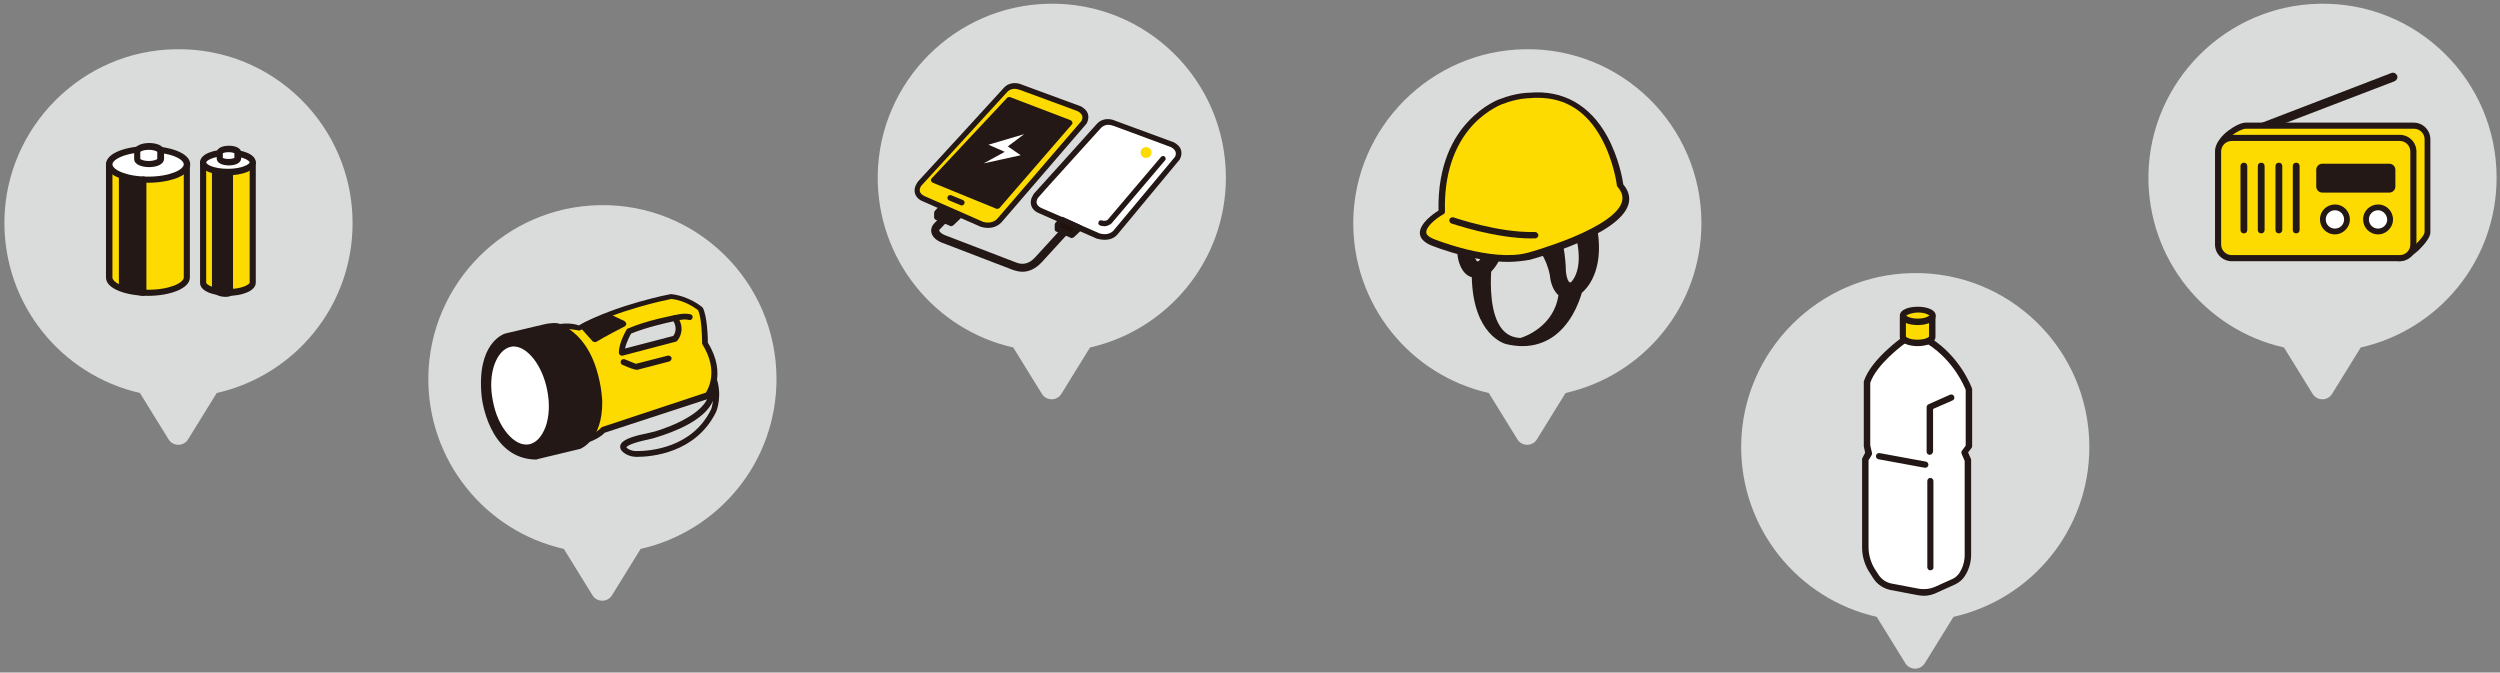
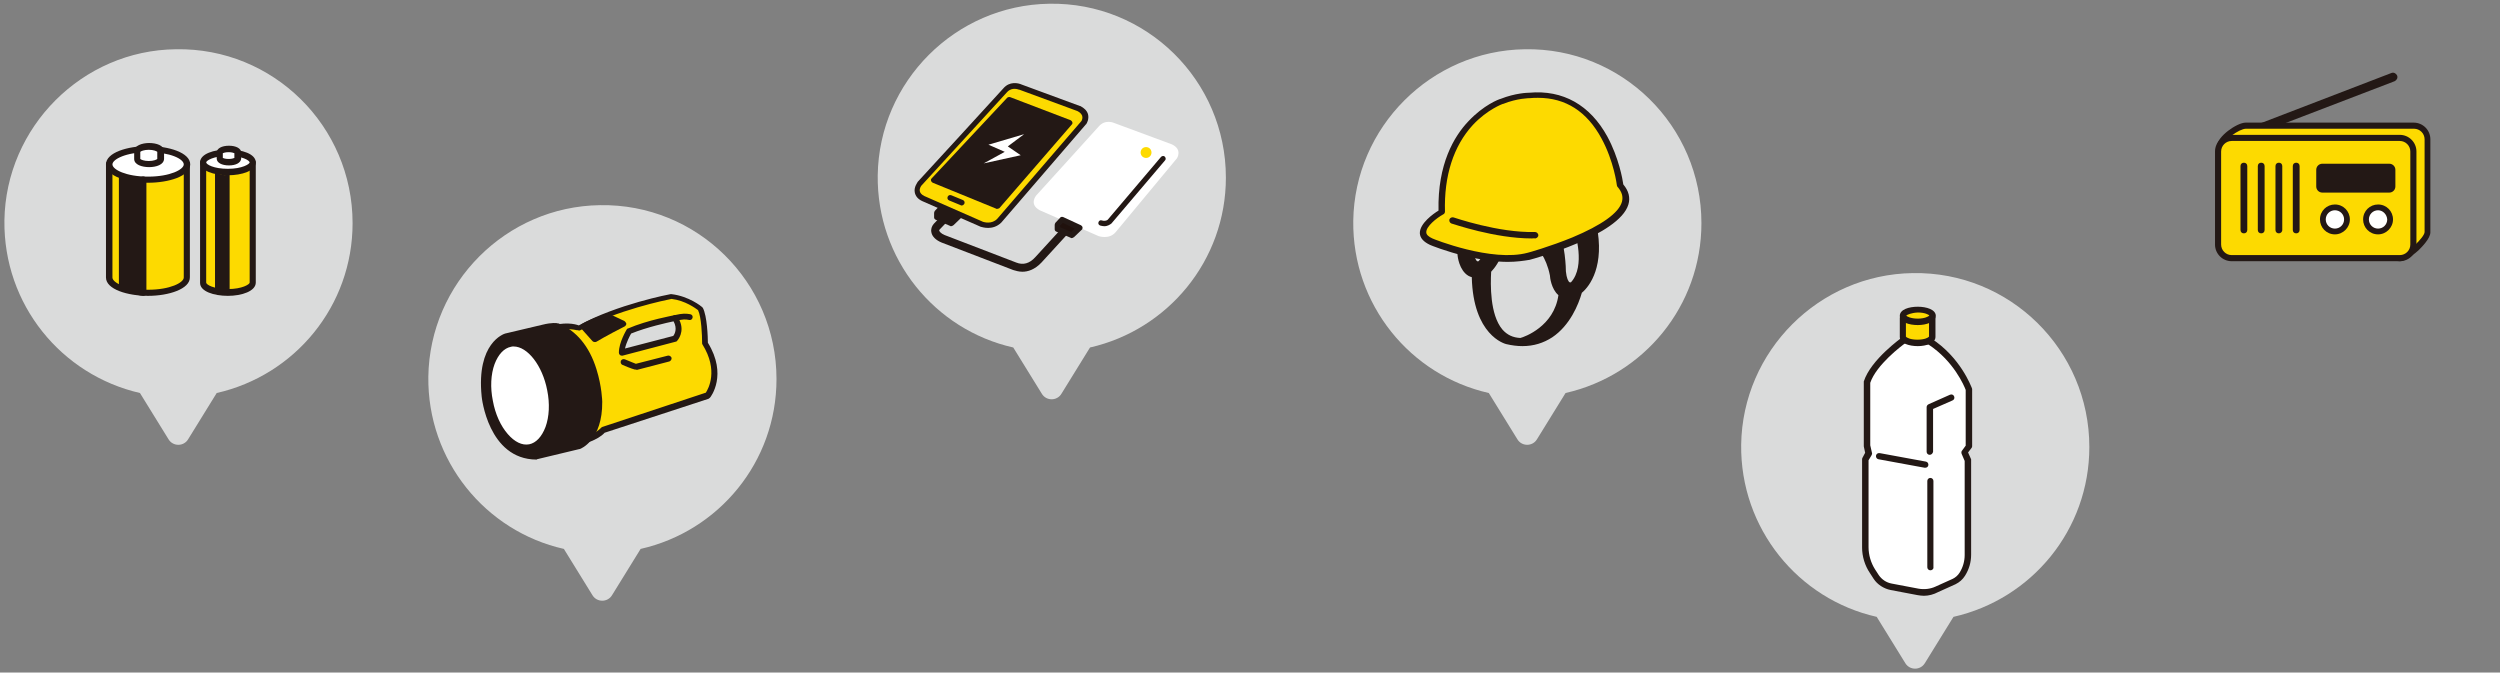
<svg xmlns="http://www.w3.org/2000/svg" version="1.1" id="レイヤー_1" x="0px" y="0px" width="736px" height="198px" viewBox="0 0 736 198" style="enable-background:new 0 0 736 198;" xml:space="preserve">
  <rect x="0" y="0" width="736" height="198" fill="#808080" stroke="none" />
  <style type="text/css">
	.st0{fill:#DADBDB;}
	.st1{fill:#FDDA00;}
	.st2{fill:#231815;}
	.st3{fill:#FFFFFF;}
	.st4{fill:#20110D;}
</style>
-   <path class="st0" d="M735,52.3c0-28.6-23.4-51.7-52-51.2c-27.6,0.4-50.1,22.9-50.5,50.5c-0.3,24.7,16.8,45.5,39.9,50.7l8.4,13.6  c1.3,2.2,4.5,2.2,5.8,0l8.4-13.6C718,97.1,735,76.7,735,52.3z" />
  <path class="st0" d="M615.1,131.6c0-28.6-23.4-51.7-52-51.2c-27.6,0.4-50.1,22.9-50.5,50.5c-0.3,24.7,16.8,45.5,39.9,50.7l8.4,13.6  c1.3,2.2,4.5,2.2,5.8,0l8.4-13.6C598.1,176.4,615.1,156,615.1,131.6z" />
  <path class="st0" d="M500.9,65.7c0-28.6-23.4-51.7-52-51.2c-27.6,0.4-50.1,22.9-50.5,50.5c-0.3,24.7,16.8,45.5,39.9,50.7l8.4,13.6  c1.3,2.2,4.5,2.2,5.8,0l8.4-13.6C483.9,110.5,500.9,90.1,500.9,65.7z" />
  <path class="st0" d="M360.9,52.3c0-28.6-23.4-51.7-52-51.2c-27.6,0.4-50.1,22.9-50.5,50.5c-0.3,24.7,16.8,45.5,39.9,50.7l8.4,13.6  c1.3,2.2,4.5,2.2,5.8,0l8.4-13.6C343.8,97.1,360.9,76.7,360.9,52.3z" />
  <path class="st0" d="M228.6,111.6c0-28.6-23.4-51.7-52-51.2c-27.6,0.4-50.1,22.9-50.5,50.5c-0.3,24.7,16.8,45.5,39.9,50.7l8.4,13.6  c1.3,2.2,4.5,2.2,5.8,0l8.4-13.6C211.6,156.4,228.6,136,228.6,111.6z" />
  <path class="st0" d="M103.8,65.7c0-28.6-23.4-51.7-52-51.2C24.2,14.8,1.7,37.4,1.3,64.9C1,89.7,18.1,110.4,41.2,115.7l8.4,13.6  c1.3,2.2,4.5,2.2,5.8,0l8.4-13.6C86.8,110.5,103.8,90.1,103.8,65.7z" />
  <g>
    <g>
      <path class="st1" d="M32.2,48.3v33.3c0,2.5,5.1,4.5,11.4,4.5c6.3,0,11.4-2,11.4-4.5V48.3H32.2z" />
      <path class="st2" d="M43.6,87.1c-6,0-12.4-1.9-12.4-5.4V48.3c0-0.5,0.4-0.9,0.9-0.9H55c0.5,0,0.9,0.4,0.9,0.9v33.3    C56,85.1,49.6,87.1,43.6,87.1z M33.1,49.3v32.4c0,1.5,4,3.6,10.5,3.6c6.5,0,10.5-2.1,10.5-3.6V49.3H33.1z" />
    </g>
    <g>
      <path class="st3" d="M55,48.3c0,2.5-5.1,4.5-11.4,4.5c-6.3,0-11.4-2-11.4-4.5s5.1-4.5,11.4-4.5C49.9,43.8,55,45.8,55,48.3z" />
      <path class="st2" d="M43.6,53.8c-6,0-12.4-1.9-12.4-5.4c0-3.5,6.4-5.4,12.4-5.4c6,0,12.4,1.9,12.4,5.4    C56,51.9,49.6,53.8,43.6,53.8z M43.6,44.8c-6.5,0-10.5,2.1-10.5,3.6c0,1.5,4,3.6,10.5,3.6c6.5,0,10.5-2.1,10.5-3.6    C54.1,46.8,50.1,44.8,43.6,44.8z" />
    </g>
    <g>
      <path class="st1" d="M59.8,47.8v35.4c0,1.6,3.3,2.9,7.3,2.9c4,0,7.3-1.3,7.3-2.9V47.8H59.8z" />
      <path class="st2" d="M67.1,87.1c-4.1,0-8.2-1.3-8.2-3.8V47.8c0-0.5,0.4-0.9,0.9-0.9h14.6c0.5,0,0.9,0.4,0.9,0.9v35.4    C75.3,85.7,71.2,87.1,67.1,87.1z M60.7,48.7v34.5c0,0.6,2.2,1.9,6.4,1.9c4.2,0,6.4-1.4,6.4-1.9V48.7H60.7z" />
    </g>
    <g>
      <path class="st3" d="M74.4,47.8c0,1.6-3.3,2.9-7.3,2.9c-4,0-7.3-1.3-7.3-2.9c0-1.6,3.3-2.9,7.3-2.9C71.1,44.9,74.4,46.2,74.4,47.8    z" />
      <path class="st2" d="M67.1,51.6c-4.1,0-8.2-1.3-8.2-3.8c0-2.5,4.1-3.8,8.2-3.8s8.2,1.3,8.2,3.8C75.3,50.3,71.2,51.6,67.1,51.6z     M67.1,45.9c-4.2,0-6.4,1.4-6.4,1.9c0,0.6,2.2,1.9,6.4,1.9c4.2,0,6.4-1.4,6.4-1.9C73.4,47.2,71.3,45.9,67.1,45.9z" />
    </g>
    <g>
      <path class="st3" d="M43.9,43.1c-1.9,0-3.5,0.6-3.5,1.4v2.3c0,0.8,1.5,1.4,3.5,1.4c1.9,0,3.5-0.6,3.5-1.4v-2.3    C47.3,43.8,45.8,43.1,43.9,43.1z" />
      <path class="st2" d="M43.9,49.2c-2.1,0-4.4-0.7-4.4-2.4v-2.3c0-1.6,2.3-2.4,4.4-2.4c2.1,0,4.4,0.7,4.4,2.4v2.3    C48.2,48.5,46,49.2,43.9,49.2z M41.3,46.8c0.2,0.2,1.1,0.6,2.5,0.6c1.4,0,2.3-0.4,2.5-0.6v-2.1c-0.2-0.2-1.1-0.6-2.5-0.6    c-1.4,0-2.3,0.4-2.5,0.6V46.8z M46.4,44.7L46.4,44.7L46.4,44.7z" />
    </g>
    <g>
      <path class="st3" d="M67.4,43.8c-1.5,0-2.7,0.5-2.7,1.1v1.8c0,0.6,1.2,1.1,2.7,1.1c1.5,0,2.7-0.5,2.7-1.1v-1.8    C70,44.3,68.8,43.8,67.4,43.8z" />
      <path class="st2" d="M67.4,48.7c-2.1,0-3.6-0.8-3.6-2v-1.8c0-1.2,1.5-2,3.6-2c2.1,0,3.6,0.8,3.6,2v1.8    C70.9,47.9,69.5,48.7,67.4,48.7z M65.6,46.5c0.2,0.1,0.8,0.3,1.7,0.3c0.9,0,1.5-0.2,1.7-0.3v-1.4c-0.2-0.1-0.8-0.3-1.7-0.3    c-0.9,0-1.5,0.2-1.7,0.3V46.5z M69.1,45.1L69.1,45.1L69.1,45.1z" />
    </g>
    <g>
      <path class="st2" d="M42.2,52.9v33.2c0,0-4.1-0.5-6.3-2.1V52.2C35.9,52.2,38.9,54,42.2,52.9z" />
      <path class="st2" d="M42.2,87.1c0,0-0.1,0-0.1,0c-0.2,0-4.4-0.6-6.7-2.3c-0.2-0.2-0.4-0.5-0.4-0.8V52.2c0-0.3,0.2-0.6,0.5-0.8    c0.3-0.2,0.7-0.2,0.9,0c0,0,2.7,1.6,5.5,0.6c0.3-0.1,0.6,0,0.8,0.1c0.2,0.2,0.4,0.5,0.4,0.8v33.2c0,0.3-0.1,0.5-0.3,0.7    C42.6,87,42.4,87.1,42.2,87.1z M36.8,83.5c1.4,0.8,3.3,1.3,4.5,1.5V54.1c-1.8,0.3-3.4-0.1-4.5-0.5V83.5z" />
    </g>
    <g>
      <path class="st2" d="M67.6,51.2v35.1c0,0-2.8,0.6-4.3-1.1V50.4C63.3,50.4,65.3,52.3,67.6,51.2z" />
-       <path class="st2" d="M66.4,87.4c-1.1,0-2.7-0.3-3.8-1.5c-0.1-0.2-0.2-0.4-0.2-0.6V50.4c0-0.4,0.2-0.7,0.6-0.9    c0.3-0.1,0.7-0.1,1,0.2c0.1,0.1,1.6,1.4,3.3,0.6c0.3-0.1,0.6-0.1,0.9,0c0.3,0.2,0.4,0.5,0.4,0.8v35.1c0,0.4-0.3,0.8-0.7,0.9    C67.8,87.2,67.2,87.4,66.4,87.4z M64.2,84.9c0.7,0.6,1.8,0.7,2.5,0.6V52.4c-0.9,0.1-1.8-0.1-2.5-0.4V84.9z" />
    </g>
  </g>
  <g>
    <path class="st2" d="M301,80c-1.1,0-2-0.3-2.7-0.5l-21.1-8.1c-1.7-0.7-2.8-1.8-3-3c-0.2-0.9,0.1-1.8,0.7-2.5l2.5-2.6   c0.5-0.5,1.2-0.5,1.7,0c0.5,0.5,0.5,1.2,0,1.7l-2.5,2.6c-0.1,0.2-0.1,0.2-0.1,0.3c0.1,0.3,0.6,0.9,1.6,1.3l21.1,8.1   c2,0.8,3.9,0.3,5.6-1.6l8.7-9.5c0.4-0.5,1.2-0.5,1.7-0.1c0.5,0.4,0.5,1.2,0.1,1.7l-8.7,9.5C304.6,79.4,302.6,80,301,80z" />
    <g>
      <path class="st1" d="M295.9,26.6c-0.5,0.6-25.2,27.5-25.2,27.5s-2.3,2.6,1,4.4l17.3,7.6c0,0,3.1,1.1,5-1.1L319,36.1    c0,0,1.7-2.6-1.5-4.1l-17.1-6.3C300.4,25.7,297.9,24.4,295.9,26.6z" />
      <path class="st2" d="M290.9,67.1c-1.1,0-2-0.3-2-0.3c0,0,0,0-0.1,0l-17.3-7.6c0,0,0,0,0,0c-1.3-0.6-2-1.5-2.2-2.6    c-0.3-1.6,0.9-3,0.9-3.1c0.3-0.3,24.7-26.9,25.2-27.5l0,0c1.8-2.1,4.3-1.6,5.4-1.1l17.1,6.3c0,0,0,0,0.1,0c1.2,0.6,2,1.4,2.3,2.4    c0.4,1.5-0.4,2.8-0.5,2.9c0,0,0,0.1-0.1,0.1l-24.9,28.9C293.5,66.8,292,67.1,290.9,67.1z M289.4,65.3c0.3,0.1,2.6,0.8,4.2-0.9    l24.8-28.8c0.1-0.2,0.4-0.8,0.2-1.5c-0.2-0.5-0.6-1-1.4-1.4l-17.1-6.3c0,0-0.1,0-0.1,0c-0.1,0-2-0.9-3.5,0.7    c-0.5,0.6-24.2,26.4-25.2,27.5c0,0,0,0,0,0c0,0-0.7,0.8-0.5,1.7c0.1,0.5,0.5,1,1.3,1.4L289.4,65.3z" />
    </g>
    <g>
      <path class="st3" d="M323.5,37.2c-0.5,0.6-18.4,20.3-18.4,20.3s-2.3,2.6,1,4.4l17.3,7.6c0,0,3.1,1.1,5-1.1l18.1-21.8    c0,0,1.7-2.6-1.5-4.1L328,36.2C328,36.2,325.4,35,323.5,37.2z" />
-       <path class="st2" d="M325.2,70.6c-1.1,0-2-0.3-2.1-0.3c0,0,0,0-0.1,0l-17.3-7.6c0,0,0,0,0,0c-1.3-0.6-2-1.5-2.2-2.6    c-0.3-1.6,0.9-3,0.9-3.1c0.2-0.2,17.9-19.8,18.4-20.4l0,0c1.8-2.1,4.3-1.6,5.4-1.1l17.1,6.3c0,0,0,0,0.1,0c1.2,0.6,2,1.4,2.3,2.4    c0.4,1.5-0.4,2.8-0.5,2.9c0,0,0,0.1-0.1,0.1l-18.1,21.8c0,0,0,0,0,0C327.9,70.3,326.4,70.6,325.2,70.6z M323.7,68.7    c0.3,0.1,2.6,0.8,4.1-0.8l18.1-21.7c0.1-0.1,0.4-0.8,0.2-1.5c-0.2-0.5-0.6-1-1.4-1.4L327.7,37c0,0-0.1,0-0.1,0    c-0.1,0-2-0.9-3.5,0.7c0,0,0,0,0,0c-0.5,0.6-17.7,19.5-18.4,20.4l0,0c0,0-0.7,0.8-0.5,1.7c0.1,0.5,0.5,1,1.3,1.4L323.7,68.7z     M323.5,37.2L323.5,37.2L323.5,37.2z" />
    </g>
    <g>
      <polygon class="st2" points="314.8,36.1 293.5,60.7 274.9,53.1 297,29.3   " />
      <path class="st2" d="M293.5,61.5c-0.1,0-0.2,0-0.3-0.1l-18.6-7.6c-0.2-0.1-0.4-0.3-0.5-0.6c-0.1-0.3,0-0.5,0.2-0.7l22.2-23.7    c0.2-0.2,0.6-0.3,0.9-0.2l17.8,6.8c0.2,0.1,0.4,0.3,0.5,0.6c0.1,0.3,0,0.5-0.2,0.7l-21.3,24.6C294,61.4,293.7,61.5,293.5,61.5z     M276.3,52.8l17,7l20.1-23.3l-16.2-6.2L276.3,52.8z" />
    </g>
    <path class="st2" d="M283.1,60.5c-0.1,0-0.2,0-0.3-0.1l-3.4-1.4c-0.4-0.2-0.6-0.6-0.4-1.1c0.2-0.4,0.6-0.6,1.1-0.4l3.4,1.4   c0.4,0.2,0.6,0.6,0.4,1.1C283.7,60.3,283.4,60.5,283.1,60.5z" />
    <polygon class="st3" points="301.5,39.5 291,42.6 295.8,44.7 289.6,48.1 300.5,45.7 296.7,43.1  " />
    <g>
      <polygon class="st2" points="277.2,61.2 275.8,62.7 275.8,63.9 280,65.8 282.3,63.6   " />
      <path class="st2" d="M280,66.6c-0.1,0-0.2,0-0.3-0.1l-4.2-1.8c-0.3-0.1-0.5-0.4-0.5-0.7v-1.3c0-0.2,0.1-0.4,0.2-0.6l1.4-1.5    c0.2-0.3,0.6-0.3,0.9-0.2l5.2,2.4c0.2,0.1,0.4,0.3,0.5,0.6c0,0.3,0,0.5-0.2,0.7l-2.3,2.2C280.4,66.5,280.2,66.6,280,66.6z     M276.6,63.4l3.3,1.4l1-1l-3.5-1.7l-0.8,0.8V63.4z" />
    </g>
    <g>
      <polygon class="st4" points="312.6,64.7 311.3,66.2 311.3,67.4 315.5,69.2 317.8,67.1   " />
      <path class="st2" d="M315.5,70.1c-0.1,0-0.2,0-0.3-0.1l-4.2-1.8c-0.3-0.1-0.5-0.4-0.5-0.7v-1.3c0-0.2,0.1-0.4,0.2-0.6l1.4-1.5    c0.2-0.3,0.6-0.3,0.9-0.2l5.2,2.4c0.2,0.1,0.4,0.3,0.5,0.6c0,0.3,0,0.5-0.2,0.7l-2.3,2.2C315.9,70,315.7,70.1,315.5,70.1z     M312.1,66.9l3.3,1.4l1-1l-3.5-1.7l-0.8,0.8V66.9z" />
    </g>
    <path class="st2" d="M325.1,66.6c-0.4,0-0.8-0.1-1.2-0.2c-0.4-0.1-0.7-0.6-0.5-1c0.1-0.4,0.6-0.7,1-0.5c1,0.3,1.6-0.1,1.7-0.2   l15.7-18.5c0.3-0.3,0.8-0.4,1.1-0.1c0.3,0.3,0.4,0.8,0.1,1.1l-15.8,18.6c0,0,0,0,0,0C326.8,66.1,326.1,66.6,325.1,66.6z" />
    <path class="st1" d="M339,44.9c0,0.9-0.7,1.6-1.6,1.6c-0.9,0-1.6-0.7-1.6-1.6c0-0.9,0.7-1.6,1.6-1.6C338.3,43.3,339,44,339,44.9z" />
  </g>
  <g>
-     <path class="st2" d="M187.5,134.5c0,0-0.1,0-0.1,0c-1.2,0-2.3-0.3-3.3-0.9c-1.1-0.7-1.6-1.4-1.5-2.3c0.1-0.6,0.4-2.3,7.8-3.7   c0.9-0.2,1.7-0.4,2.5-0.6c4-1.2,16.8-5.8,15.8-12.7c-0.1-0.5,0.3-0.9,0.7-1c0.1,0,0.2,0,0.3,0c-0.1-0.7-0.3-1.4-0.6-2.1   c-0.2-0.5,0.1-1,0.5-1.1c0.5-0.2,1,0.1,1.1,0.5c2.2,5.8,0.2,10.5,0.1,10.7c0,0,0,0,0,0C204.8,133.5,191.6,134.5,187.5,134.5z    M184.4,131.7c0,0.1,0.2,0.2,0.6,0.5c0.7,0.4,1.5,0.6,2.4,0.6c3.7,0,16.3-0.8,21.9-12.2c0.1-0.1,0.4-1.1,0.6-2.6   c-2.4,5.8-11.9,9.3-16.5,10.7c-0.8,0.3-1.7,0.5-2.6,0.7C186.5,130.3,184.6,131.2,184.4,131.7z" />
    <g>
      <path class="st1" d="M206.1,90.9c1.4,2.5,1.4,10.2,1.4,10.2c5.8,9.1,0.8,15.4,0.8,15.4l-30.7,10.2c-1.9,2.2-6.3,3.3-6.3,3.3    L161.3,97c6.3-1.9,9.1-0.3,9.1-0.3c11.3-6.3,27.2-9.3,27.2-9.3C202.5,87.9,206.1,90.9,206.1,90.9z M198.7,93.7    c0,0-7.7,1.4-13.4,3.8c0,0-2.2,3.6-2.2,6.3l15.6-4.1C198.7,99.7,201.1,97.2,198.7,93.7z" />
      <path class="st2" d="M171.2,130.8c-0.4,0-0.7-0.2-0.8-0.6l-9.9-32.9c-0.1-0.5,0.1-1,0.6-1.1c5.2-1.6,8.2-0.8,9.3-0.4    c11.2-6.2,26.9-9.2,27-9.2c0.1,0,0.2,0,0.3,0c5.1,0.6,8.8,3.6,9,3.8c0.1,0.1,0.1,0.2,0.2,0.2c1.3,2.4,1.5,8.8,1.5,10.3    c5.8,9.4,0.9,15.9,0.6,16.2c-0.1,0.1-0.3,0.2-0.4,0.3L178,127.4c-2.1,2.3-6.4,3.3-6.6,3.4C171.4,130.8,171.3,130.8,171.2,130.8z     M162.4,97.6l9.4,31.2c1.3-0.4,3.8-1.4,5.1-2.8c0.1-0.1,0.2-0.2,0.4-0.3l30.5-10.1c0.7-1.1,3.8-6.5-1-14.2    c-0.1-0.1-0.1-0.3-0.1-0.5c0-2-0.2-7.6-1.2-9.6c-0.7-0.5-3.7-2.8-7.8-3.3c-1.5,0.3-16.3,3.3-26.8,9.2c-0.3,0.2-0.6,0.1-0.9,0    C169.9,97.4,167.6,96.2,162.4,97.6z M208.3,101.1L208.3,101.1L208.3,101.1z M183,104.7c-0.2,0-0.4-0.1-0.5-0.2    c-0.2-0.2-0.3-0.4-0.3-0.7c0-3,2.2-6.6,2.3-6.8c0.1-0.2,0.2-0.3,0.4-0.3c5.8-2.5,13.3-3.8,13.6-3.9c0.3-0.1,0.7,0.1,0.9,0.4    c2.3,3.3,0.9,6.1-0.1,7.2c-0.1,0.1-0.2,0.2-0.4,0.2l-15.6,4.1C183.2,104.7,183.1,104.7,183,104.7z M185.8,98.2    c-0.4,0.7-1.4,2.6-1.8,4.4l14.2-3.7c0.4-0.5,1.3-2.1,0.1-4.3C196.4,95,190.5,96.3,185.8,98.2z" />
    </g>
    <path class="st2" d="M187.1,108.8c-0.1,0-0.1,0-0.2,0c0,0-1.2-0.3-3.7-1.4c-0.4-0.2-0.6-0.7-0.4-1.2c0.2-0.4,0.7-0.6,1.2-0.4   c1.8,0.8,2.8,1.1,3.2,1.3l9.4-2.4c0.5-0.1,0.9,0.2,1.1,0.6c0.1,0.5-0.2,0.9-0.6,1.1l-9.6,2.5C187.3,108.8,187.2,108.8,187.1,108.8z   " />
    <path class="st2" d="M198.7,94.6c-0.4,0-0.8-0.3-0.9-0.7c-0.1-0.5,0.2-0.9,0.7-1.1c2.6-0.6,3.4-0.5,4.7-0.3c0.5,0.1,0.8,0.5,0.7,1   c-0.1,0.5-0.5,0.8-1,0.7c-1.1-0.2-1.7-0.3-4,0.3C198.8,94.5,198.7,94.6,198.7,94.6z" />
    <path class="st2" d="M183.8,94.5l-4-1.9c-0.1-0.1-0.3-0.1-0.5-0.1c-3.7,0.4-7.8,2.8-8,2.9c-0.2,0.1-0.4,0.4-0.4,0.6   c0,0.3,0,0.5,0.2,0.7l3.3,3.7c0.2,0.2,0.4,0.3,0.7,0.3c0.2,0,0.3,0,0.5-0.1c2.1-1.3,8.2-4.5,8.3-4.5c0.3-0.2,0.5-0.5,0.5-0.8   C184.3,95,184.1,94.7,183.8,94.5z" />
    <g>
      <path class="st2" d="M149,99c0,0-7.8,2.3-6.3,17.6c0,0,1.6,17.7,15.2,17.8l12.5-3c0,0,6.2-2.2,6-13c0,0-0.3-17.6-12.3-22.4    c0,0-1.4-0.3-4.1,0.4L149,99z" />
      <path class="st2" d="M157.9,135.3C157.9,135.3,157.9,135.3,157.9,135.3c-14.2-0.1-16.1-18.4-16.1-18.6    c-1.6-15.8,6.6-18.4,6.9-18.5c0,0,0,0,0,0l11-2.6c2.8-0.7,4.3-0.5,4.5-0.4c0.1,0,0.1,0,0.2,0c5.2,2.1,9.1,6.7,11.2,13.5    c1.6,5.1,1.7,9.4,1.7,9.6c0.1,11.3-6.3,13.8-6.6,13.9c0,0-0.1,0-0.1,0l-12.5,3C158.1,135.3,158,135.3,157.9,135.3z M149.2,99.9    c-0.5,0.2-7.1,2.7-5.7,16.6c0,0,0.4,4.4,2.5,8.6c2.6,5.5,6.6,8.3,11.8,8.4l12.3-3c0.5-0.2,5.5-2.5,5.4-12.2    c0-0.2-0.4-16.9-11.7-21.5c-0.3,0-1.5-0.1-3.7,0.4L149.2,99.9z" />
    </g>
    <g>
      <path class="st3" d="M161.9,114.7c1.6,8.4-1.1,15.9-6,16.8c-4.9,0.9-10.1-5.1-11.7-13.5c-1.6-8.4,1.1-15.9,6-16.8    C155.1,100.3,160.3,106.4,161.9,114.7z" />
      <path class="st2" d="M154.9,132.6c-2.3,0-4.7-1.3-6.8-3.7c-2.3-2.7-4-6.5-4.8-10.7c-0.8-4.2-0.6-8.4,0.6-11.7    c1.2-3.5,3.4-5.7,6.1-6.2c5.4-1,11,5.2,12.7,14.2c0.8,4.2,0.6,8.4-0.6,11.7c-1.2,3.5-3.4,5.7-6.1,6.2    C155.7,132.5,155.3,132.6,154.9,132.6z M151.2,102c-0.3,0-0.5,0-0.8,0.1c-2,0.4-3.7,2.2-4.8,5.1c-1.1,3-1.3,6.9-0.5,10.8    c0.7,3.9,2.3,7.4,4.4,9.8c2,2.3,4.2,3.4,6.3,3c2-0.4,3.7-2.2,4.8-5.1c1.1-3,1.3-6.9,0.5-10.8C159.7,107.6,155.3,102,151.2,102z" />
    </g>
  </g>
  <g>
    <g>
      <path class="st3" d="M560.8,100c0,0-9.1,6.3-11.1,12.6v18.6l0.5,2.3l-1,1.8v25.9c0,2.5,0.7,4.9,2.1,7l1.1,1.7    c1,1.5,2.6,2.6,4.4,2.9l7.9,1.5c1.9,0.4,3.9,0.1,5.6-0.7l5.1-2.3c1-0.5,1.8-1.2,2.4-2.1l0,0c1.1-1.7,1.6-3.7,1.6-5.7v-27.9l-1-2.3    l1.3-1.8v-16.9c0,0-3-8.6-11.6-14.1C568.1,100.5,562.5,99.8,560.8,100z" />
      <path class="st2" d="M566.4,175.4c-0.6,0-1.3-0.1-1.9-0.2l-7.9-1.5c-2-0.4-3.9-1.6-5-3.3l-1.1-1.7c-1.5-2.2-2.3-4.9-2.3-7.5v-25.9    c0-0.2,0-0.3,0.1-0.5l0.8-1.5l-0.4-1.9c0-0.1,0-0.1,0-0.2v-18.6c0-0.1,0-0.2,0-0.3c2.1-6.5,11.1-12.8,11.4-13.1    c0.1-0.1,0.3-0.1,0.4-0.2c1.8-0.3,7,0.4,7.6,0.5c0.1,0,0.3,0.1,0.4,0.1c8.7,5.6,11.8,14.2,12,14.6c0,0.1,0.1,0.2,0.1,0.3v16.9    c0,0.2-0.1,0.4-0.2,0.5l-1,1.3l0.8,1.8c0.1,0.1,0.1,0.2,0.1,0.4v27.9c0,2.2-0.6,4.3-1.8,6.2c-0.7,1.1-1.6,1.9-2.8,2.5l-5.1,2.3    C569.3,175,567.8,175.4,566.4,175.4z M550.1,135.5v25.6c0,2.3,0.7,4.6,1.9,6.5l1.1,1.7c0.9,1.3,2.2,2.2,3.8,2.5l7.9,1.5    c1.7,0.3,3.5,0.1,5-0.6l5.1-2.3c0.8-0.4,1.5-1,2-1.8c1-1.6,1.5-3.4,1.5-5.2v-27.7l-0.9-2.1c-0.1-0.3-0.1-0.7,0.1-0.9l1.1-1.5    v-16.4c-0.4-1.1-3.5-8.5-11-13.4c-1.6-0.2-5.2-0.6-6.6-0.5c-1.3,0.9-8.7,6.5-10.5,11.8v18.4l0.5,2.2c0.1,0.2,0,0.5-0.1,0.7    L550.1,135.5z" />
    </g>
    <path class="st2" d="M566.8,137.7c-0.1,0-0.1,0-0.2,0l-13.6-2.5c-0.5-0.1-0.8-0.6-0.7-1.1c0.1-0.5,0.6-0.8,1.1-0.7l13.6,2.5   c0.5,0.1,0.8,0.6,0.7,1.1C567.6,137.4,567.3,137.7,566.8,137.7z" />
    <g>
      <g>
        <path class="st1" d="M568.9,99.2c0,1-1.9,1.8-4.3,1.8c-2.4,0-4.3-0.8-4.3-1.8v-5.6h8.7V99.2z" />
        <path class="st2" d="M564.6,101.9c-2.5,0-5.3-0.8-5.3-2.7v-5.6c0-0.5,0.4-0.9,0.9-0.9h8.7c0.5,0,0.9,0.4,0.9,0.9v5.6     C569.8,101,567.1,101.9,564.6,101.9z M561.1,99.1c0.2,0.3,1.3,0.9,3.4,0.9s3.2-0.6,3.4-0.9v-4.7h-6.8V99.1z" />
      </g>
      <g>
        <path class="st1" d="M568.9,92.9c0,1-1.9,1.8-4.3,1.8c-2.4,0-4.3-0.8-4.3-1.8c0-1,1.9-1.8,4.3-1.8     C566.9,91.2,568.9,92,568.9,92.9z" />
        <path class="st2" d="M564.6,95.7c-2.5,0-5.3-0.8-5.3-2.7c0-1.9,2.7-2.7,5.3-2.7c2.5,0,5.3,0.8,5.3,2.7     C569.8,94.8,567.1,95.7,564.6,95.7z M561.2,92.9c0.2,0.3,1.4,0.9,3.4,0.9c2,0,3.1-0.6,3.4-0.9c-0.2-0.3-1.4-0.9-3.4-0.9     C562.6,92.1,561.4,92.7,561.2,92.9z M568,93L568,93L568,93z" />
      </g>
    </g>
    <g>
      <path class="st2" d="M568.1,133.9c-0.5,0-0.9-0.4-0.9-0.9v-13.1c0-0.4,0.2-0.7,0.6-0.9l6.3-2.8c0.5-0.2,1,0,1.2,0.5    c0.2,0.5,0,1-0.5,1.2l-5.7,2.5V133C569,133.5,568.6,133.9,568.1,133.9z" />
    </g>
    <g>
      <path class="st2" d="M568.3,167.9c-0.5,0-0.9-0.4-0.9-0.9v-25.4c0-0.5,0.4-0.9,0.9-0.9c0.5,0,0.9,0.4,0.9,0.9V167    C569.3,167.5,568.8,167.9,568.3,167.9z" />
    </g>
  </g>
  <g>
    <path class="st2" d="M470,66.1c-0.1-0.3-0.2-0.5-0.5-0.6c-0.2-0.1-0.5-0.2-0.8-0.1l-4.5,1.7c-0.5,0.2-0.7,0.7-0.6,1.2   c0,0.1,3.3,10-1.1,14.8c-0.1,0-0.3,0.1-0.4,0c-0.4-0.2-0.9-1.2-1.1-3.2c0-0.7-0.1-7.9-2.6-13.7c-0.1-0.3-0.4-0.5-0.7-0.6   c-0.3,0-0.6,0.1-0.9,0.3l-4.5,5.6c-0.3,0.4-0.3,0.9,0.1,1.3c0,0,2.8,2.7,3.9,8.3c0,0.5,0.4,4,2.5,5.8c-1.3,9.2-10,12.3-11.2,12.6   c-2.2-0.1-3.9-0.9-5.3-2.5c-3.7-4.4-3.5-13.3-3.3-17c2-2.1,6.3-8.1,3.8-20.1c-0.1-0.3-0.2-0.5-0.5-0.6c-0.2-0.1-0.5-0.2-0.8-0.1   l-4.5,1.7c-0.5,0.2-0.7,0.7-0.6,1.2c0,0.1,3.3,10-1.1,14.8c-0.1,0-0.3,0.1-0.4,0c-0.4-0.2-0.9-1.2-1.1-3.2c0-0.7-0.1-7.9-2.6-13.7   c-0.1-0.3-0.4-0.5-0.7-0.6c-0.3,0-0.6,0.1-0.9,0.3l-4.5,5.6c-0.3,0.4-0.3,0.9,0.1,1.3c0,0,2.8,2.7,3.9,8.3c0,0.6,0.5,4.7,3.2,6.3   c0.3,0.2,0.7,0.3,1,0.4c0.4,17.1,9.7,19.6,10.1,19.7c0,0,0,0,0,0c1.7,0.4,3.3,0.6,4.8,0.6c3.3,0,6.2-0.9,8.8-2.6   c5.2-3.5,7.7-9.6,8.7-13.1C468.1,84.2,472.5,78.2,470,66.1z" />
    <g>
      <path class="st1" d="M450.1,75.4c0,0,36.8-9.9,26.9-20.9c0,0-3.4-28.6-26.8-26.5c0,0-3.7,0-8.1,1.8c0,0-18.5,6.2-17.7,32.6    c0,0-9.9,5.7-3.1,8.8C421.4,71.2,439.1,78.5,450.1,75.4z" />
      <path class="st2" d="M443.9,77.1c-3.6,0-7.8-0.6-12.5-1.7c-5.8-1.4-10.2-3.2-10.4-3.3c-1.9-0.9-2.9-2-3-3.4    c-0.1-2.9,4-5.8,5.5-6.7c-0.3-13.7,4.6-21.9,8.8-26.3c4.5-4.8,9-6.5,9.5-6.6c4.3-1.7,7.9-1.8,8.4-1.8c9.9-0.9,17.9,3.6,23,12.9    c3.4,6.3,4.5,12.6,4.7,14.1c1.6,1.9,2.1,3.9,1.5,5.9c-2.7,9.1-27.9,16-29.1,16.3C448.5,76.8,446.3,77.1,443.9,77.1z M452.8,28.8    c-0.8,0-1.6,0-2.4,0.1c0,0-0.1,0-0.1,0c0,0-3.6,0-7.8,1.7c0,0,0,0-0.1,0c0,0-4.5,1.6-8.8,6.2c-5.7,6.2-8.5,15-8.2,25.5    c0,0.3-0.2,0.7-0.5,0.8c-2,1.1-5.1,3.6-5,5.3c0,0.7,0.7,1.3,1.8,1.8c0.1,0.1,17.5,7.1,28.1,4.2c0,0,0,0,0,0    c0.1,0,6.5-1.8,13.1-4.5c8.6-3.6,13.7-7.2,14.6-10.5c0.4-1.5,0-2.9-1.3-4.4c-0.1-0.1-0.2-0.3-0.2-0.5c0-0.1-0.9-7.1-4.5-13.7    C467.2,32.8,460.9,28.8,452.8,28.8z" />
    </g>
    <path class="st2" d="M451,70.2c-11,0-23.2-4.3-23.7-4.4c-0.5-0.2-0.7-0.7-0.6-1.2c0.2-0.5,0.7-0.7,1.2-0.6c0.1,0,13.2,4.6,24,4.3   c0.5,0,0.9,0.4,1,0.9c0,0.5-0.4,0.9-0.9,1C451.6,70.1,451.3,70.2,451,70.2z" />
  </g>
  <g>
    <path class="st2" d="M665.2,39.1c-0.5,0-1-0.3-1.2-0.8c-0.3-0.7,0.1-1.4,0.7-1.7L704,21.5c0.7-0.3,1.4,0.1,1.7,0.7   c0.3,0.7-0.1,1.4-0.7,1.7L665.6,39C665.5,39,665.3,39.1,665.2,39.1z" />
    <g>
      <path class="st1" d="M706.5,76l-45.4-3.6c-2.2,0-4-1.8-4-4L653.6,43c0-2.2,5.4-6,7.6-6h49.5c2.2,0,4,1.8,4,4v27.4    C714.6,70.6,708.7,76,706.5,76z" />
      <path class="st2" d="M706.5,76.9C706.5,76.9,706.5,76.9,706.5,76.9l-45.4-3.6c-2.6,0-4.8-2.2-4.8-4.8l-3.6-25.4c0,0,0-0.1,0-0.1    c0-2.8,5.9-6.9,8.4-6.9h49.5c2.7,0,4.9,2.2,4.9,4.9v27.4c0,1.8-2.5,4.3-3.5,5.3C711.2,74.4,708.4,76.9,706.5,76.9z M654.4,42.9    l3.6,25.3c0,0,0,0.1,0,0.1c0,1.7,1.4,3.1,3.1,3.1c0,0,0,0,0.1,0l45.4,3.6c1.8-0.1,7.2-5.1,7.2-6.7V41c0-1.7-1.4-3.1-3.1-3.1h-49.5    C659.2,37.9,654.5,41.4,654.4,42.9z" />
    </g>
    <g>
      <path class="st1" d="M706.5,76H657c-2.2,0-4-1.8-4-4V44.6c0-2.2,1.8-4,4-4h49.5c2.2,0,4,1.8,4,4V72C710.5,74.2,708.7,76,706.5,76z    " />
      <path class="st2" d="M706.5,76.9H657c-2.7,0-4.9-2.2-4.9-4.9V44.6c0-2.7,2.2-4.9,4.9-4.9h49.5c2.7,0,4.9,2.2,4.9,4.9V72    C711.4,74.7,709.2,76.9,706.5,76.9z M657,41.5c-1.7,0-3.1,1.4-3.1,3.1V72c0,1.7,1.4,3.1,3.1,3.1h49.5c1.7,0,3.1-1.4,3.1-3.1V44.6    c0-1.7-1.4-3.1-3.1-3.1H657z" />
    </g>
    <path class="st2" d="M660.6,68.7L660.6,68.7c-0.6,0-1-0.4-1-1V48.9c0-0.6,0.4-1,1-1l0,0c0.6,0,1,0.4,1,1v18.8   C661.6,68.3,661.2,68.7,660.6,68.7z" />
    <path class="st2" d="M665.7,68.7L665.7,68.7c-0.6,0-1-0.4-1-1V48.9c0-0.6,0.4-1,1-1l0,0c0.6,0,1,0.4,1,1v18.8   C666.7,68.3,666.3,68.7,665.7,68.7z" />
    <path class="st2" d="M670.9,68.7L670.9,68.7c-0.6,0-1-0.4-1-1V48.9c0-0.6,0.4-1,1-1l0,0c0.6,0,1,0.4,1,1v18.8   C671.9,68.3,671.4,68.7,670.9,68.7z" />
    <path class="st2" d="M676,68.7L676,68.7c-0.6,0-1-0.4-1-1V48.9c0-0.6,0.4-1,1-1l0,0c0.6,0,1,0.4,1,1v18.8   C677,68.3,676.6,68.7,676,68.7z" />
    <path class="st2" d="M703.4,56.7h-19.7c-1,0-1.8-0.8-1.8-1.8V50c0-1,0.8-1.8,1.8-1.8h19.7c1,0,1.8,0.8,1.8,1.8v4.9   C705.2,55.9,704.4,56.7,703.4,56.7z" />
    <g>
      <g>
        <path class="st3" d="M691,64.5c0,2-1.6,3.6-3.6,3.6c-2,0-3.6-1.6-3.6-3.6c0-2,1.6-3.6,3.6-3.6C689.4,61,691,62.6,691,64.5z" />
        <path class="st2" d="M687.4,69c-2.5,0-4.4-2-4.4-4.4c0-2.5,2-4.4,4.4-4.4c2.5,0,4.4,2,4.4,4.4C691.8,67,689.8,69,687.4,69z      M687.4,61.9c-1.5,0-2.7,1.2-2.7,2.7c0,1.5,1.2,2.7,2.7,2.7c1.5,0,2.7-1.2,2.7-2.7C690.1,63.1,688.9,61.9,687.4,61.9z" />
      </g>
      <g>
        <path class="st3" d="M703.6,64.5c0,2-1.6,3.6-3.6,3.6s-3.6-1.6-3.6-3.6c0-2,1.6-3.6,3.6-3.6S703.6,62.6,703.6,64.5z" />
        <path class="st2" d="M700.1,69c-2.5,0-4.4-2-4.4-4.4c0-2.5,2-4.4,4.4-4.4c2.5,0,4.4,2,4.4,4.4C704.5,67,702.5,69,700.1,69z      M700.1,61.9c-1.5,0-2.7,1.2-2.7,2.7c0,1.5,1.2,2.7,2.7,2.7c1.5,0,2.7-1.2,2.7-2.7C702.7,63.1,701.5,61.9,700.1,61.9z" />
      </g>
    </g>
  </g>
</svg>